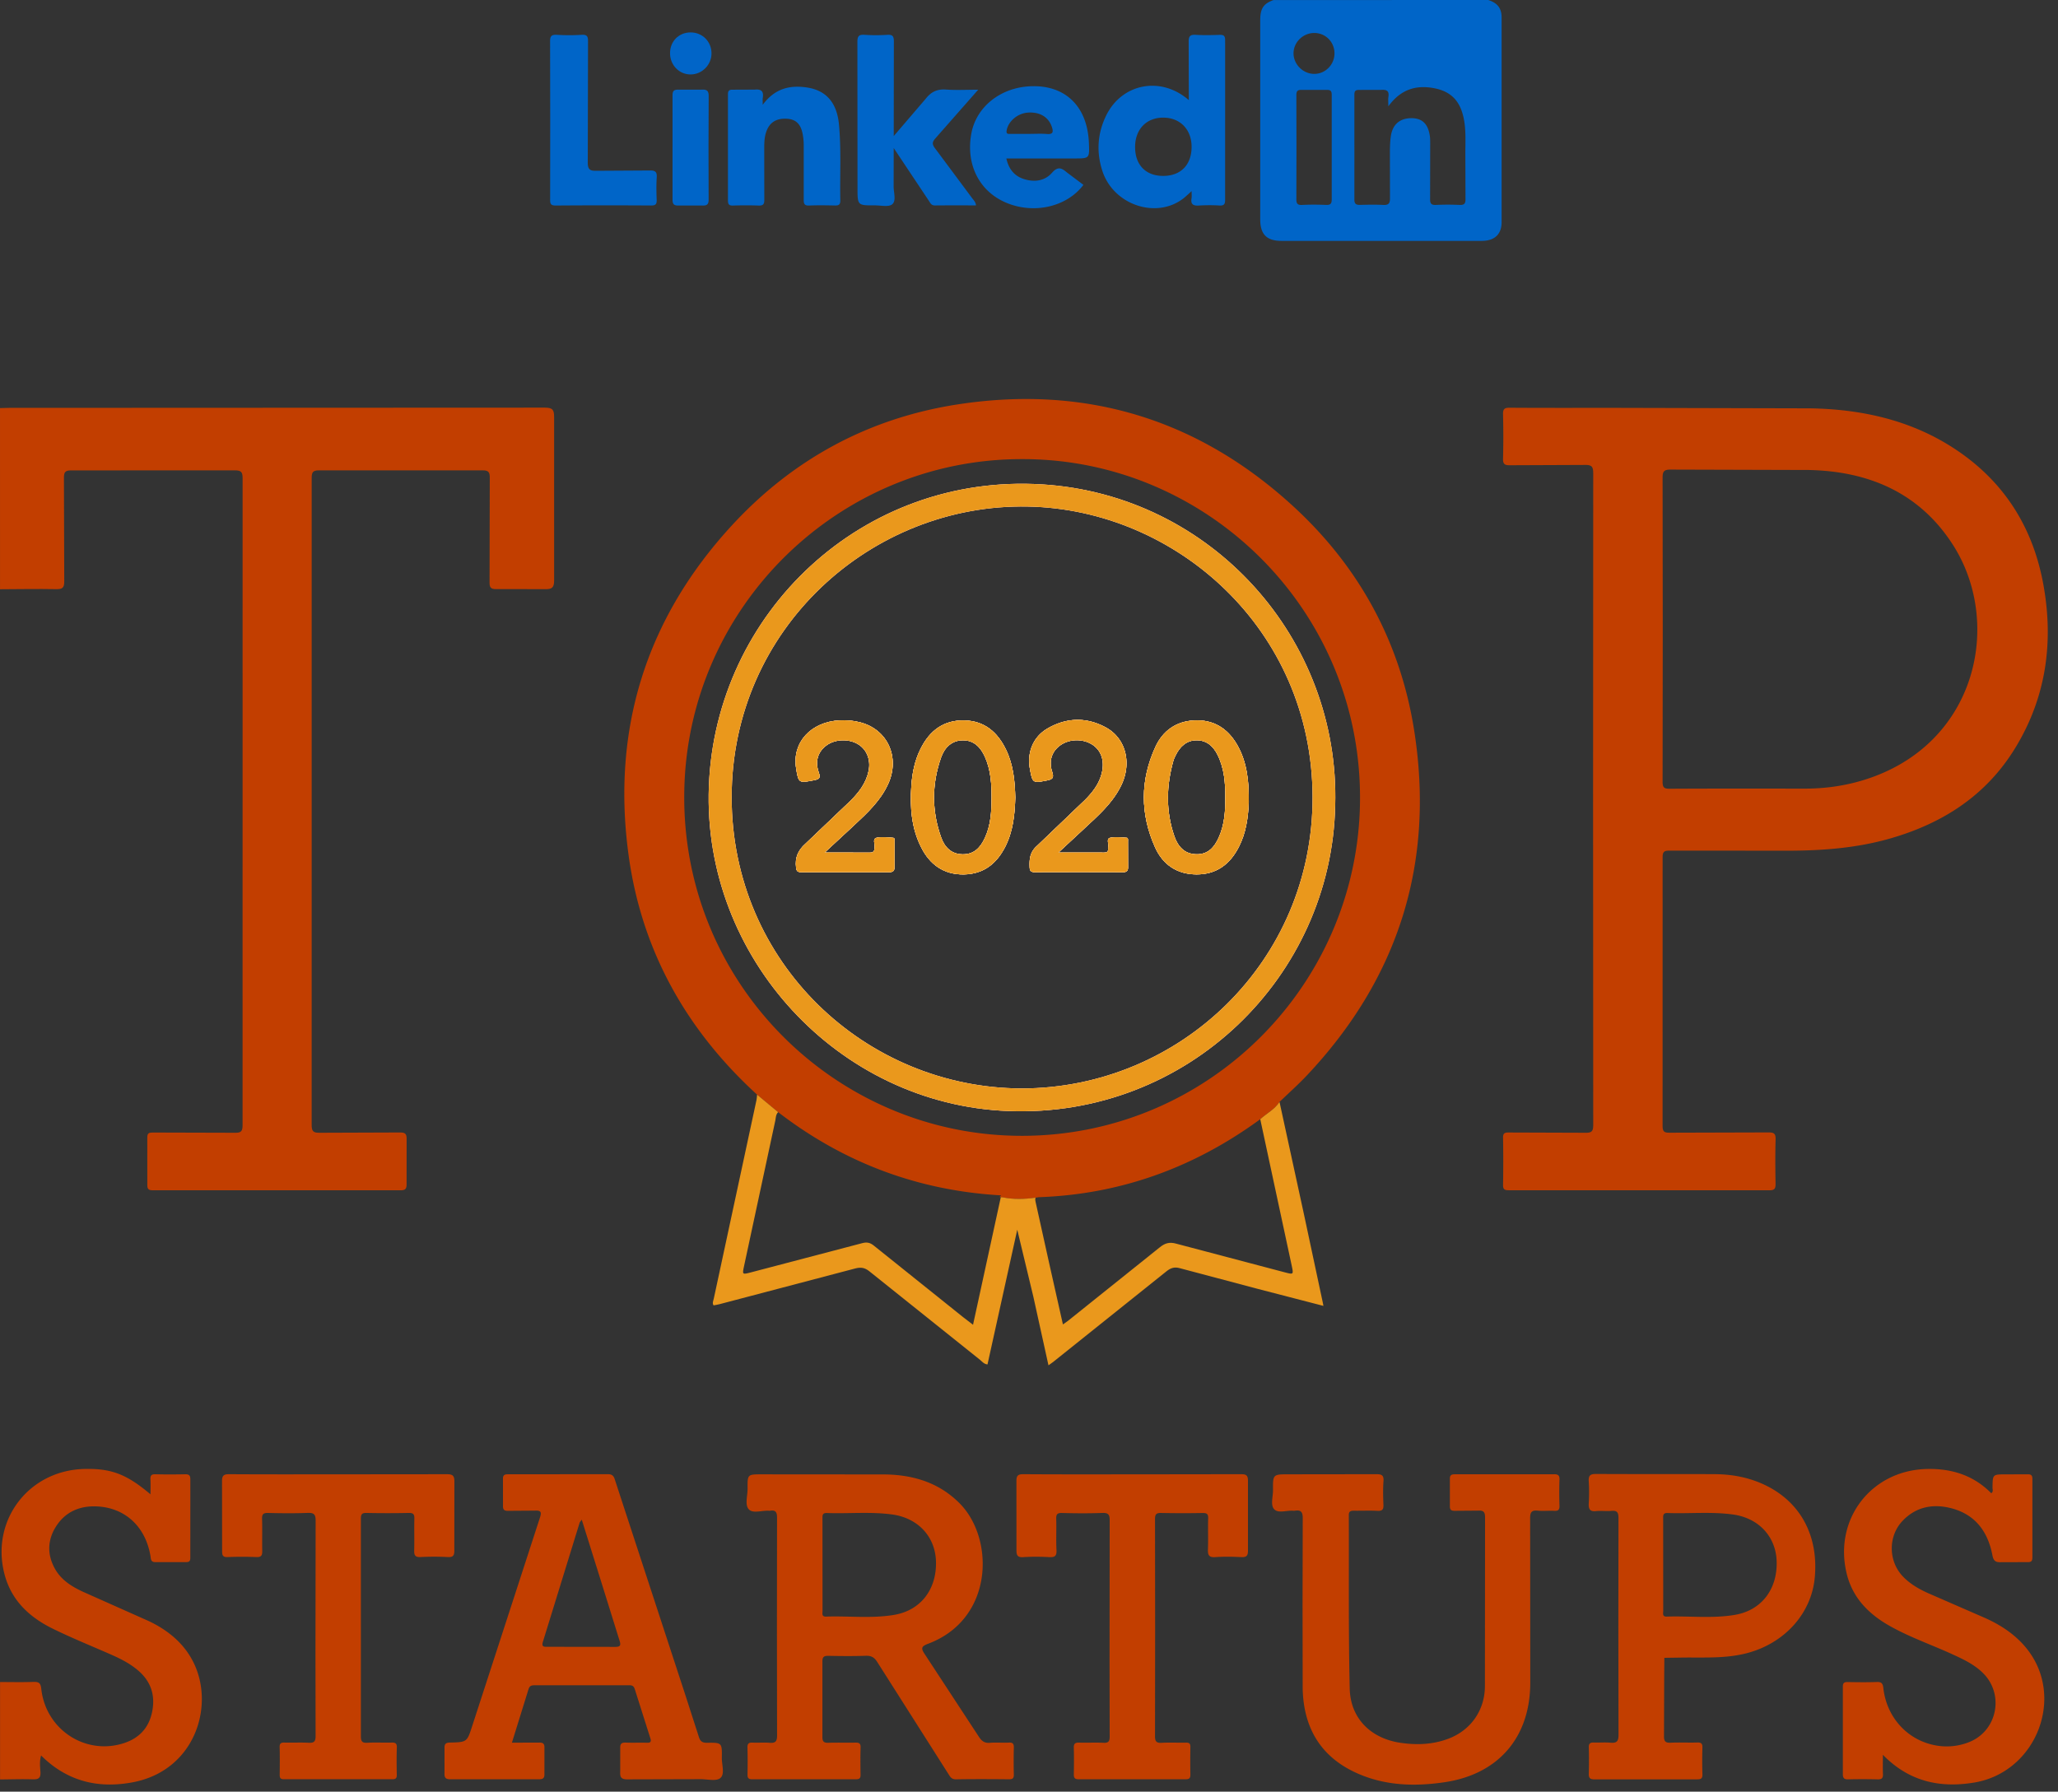
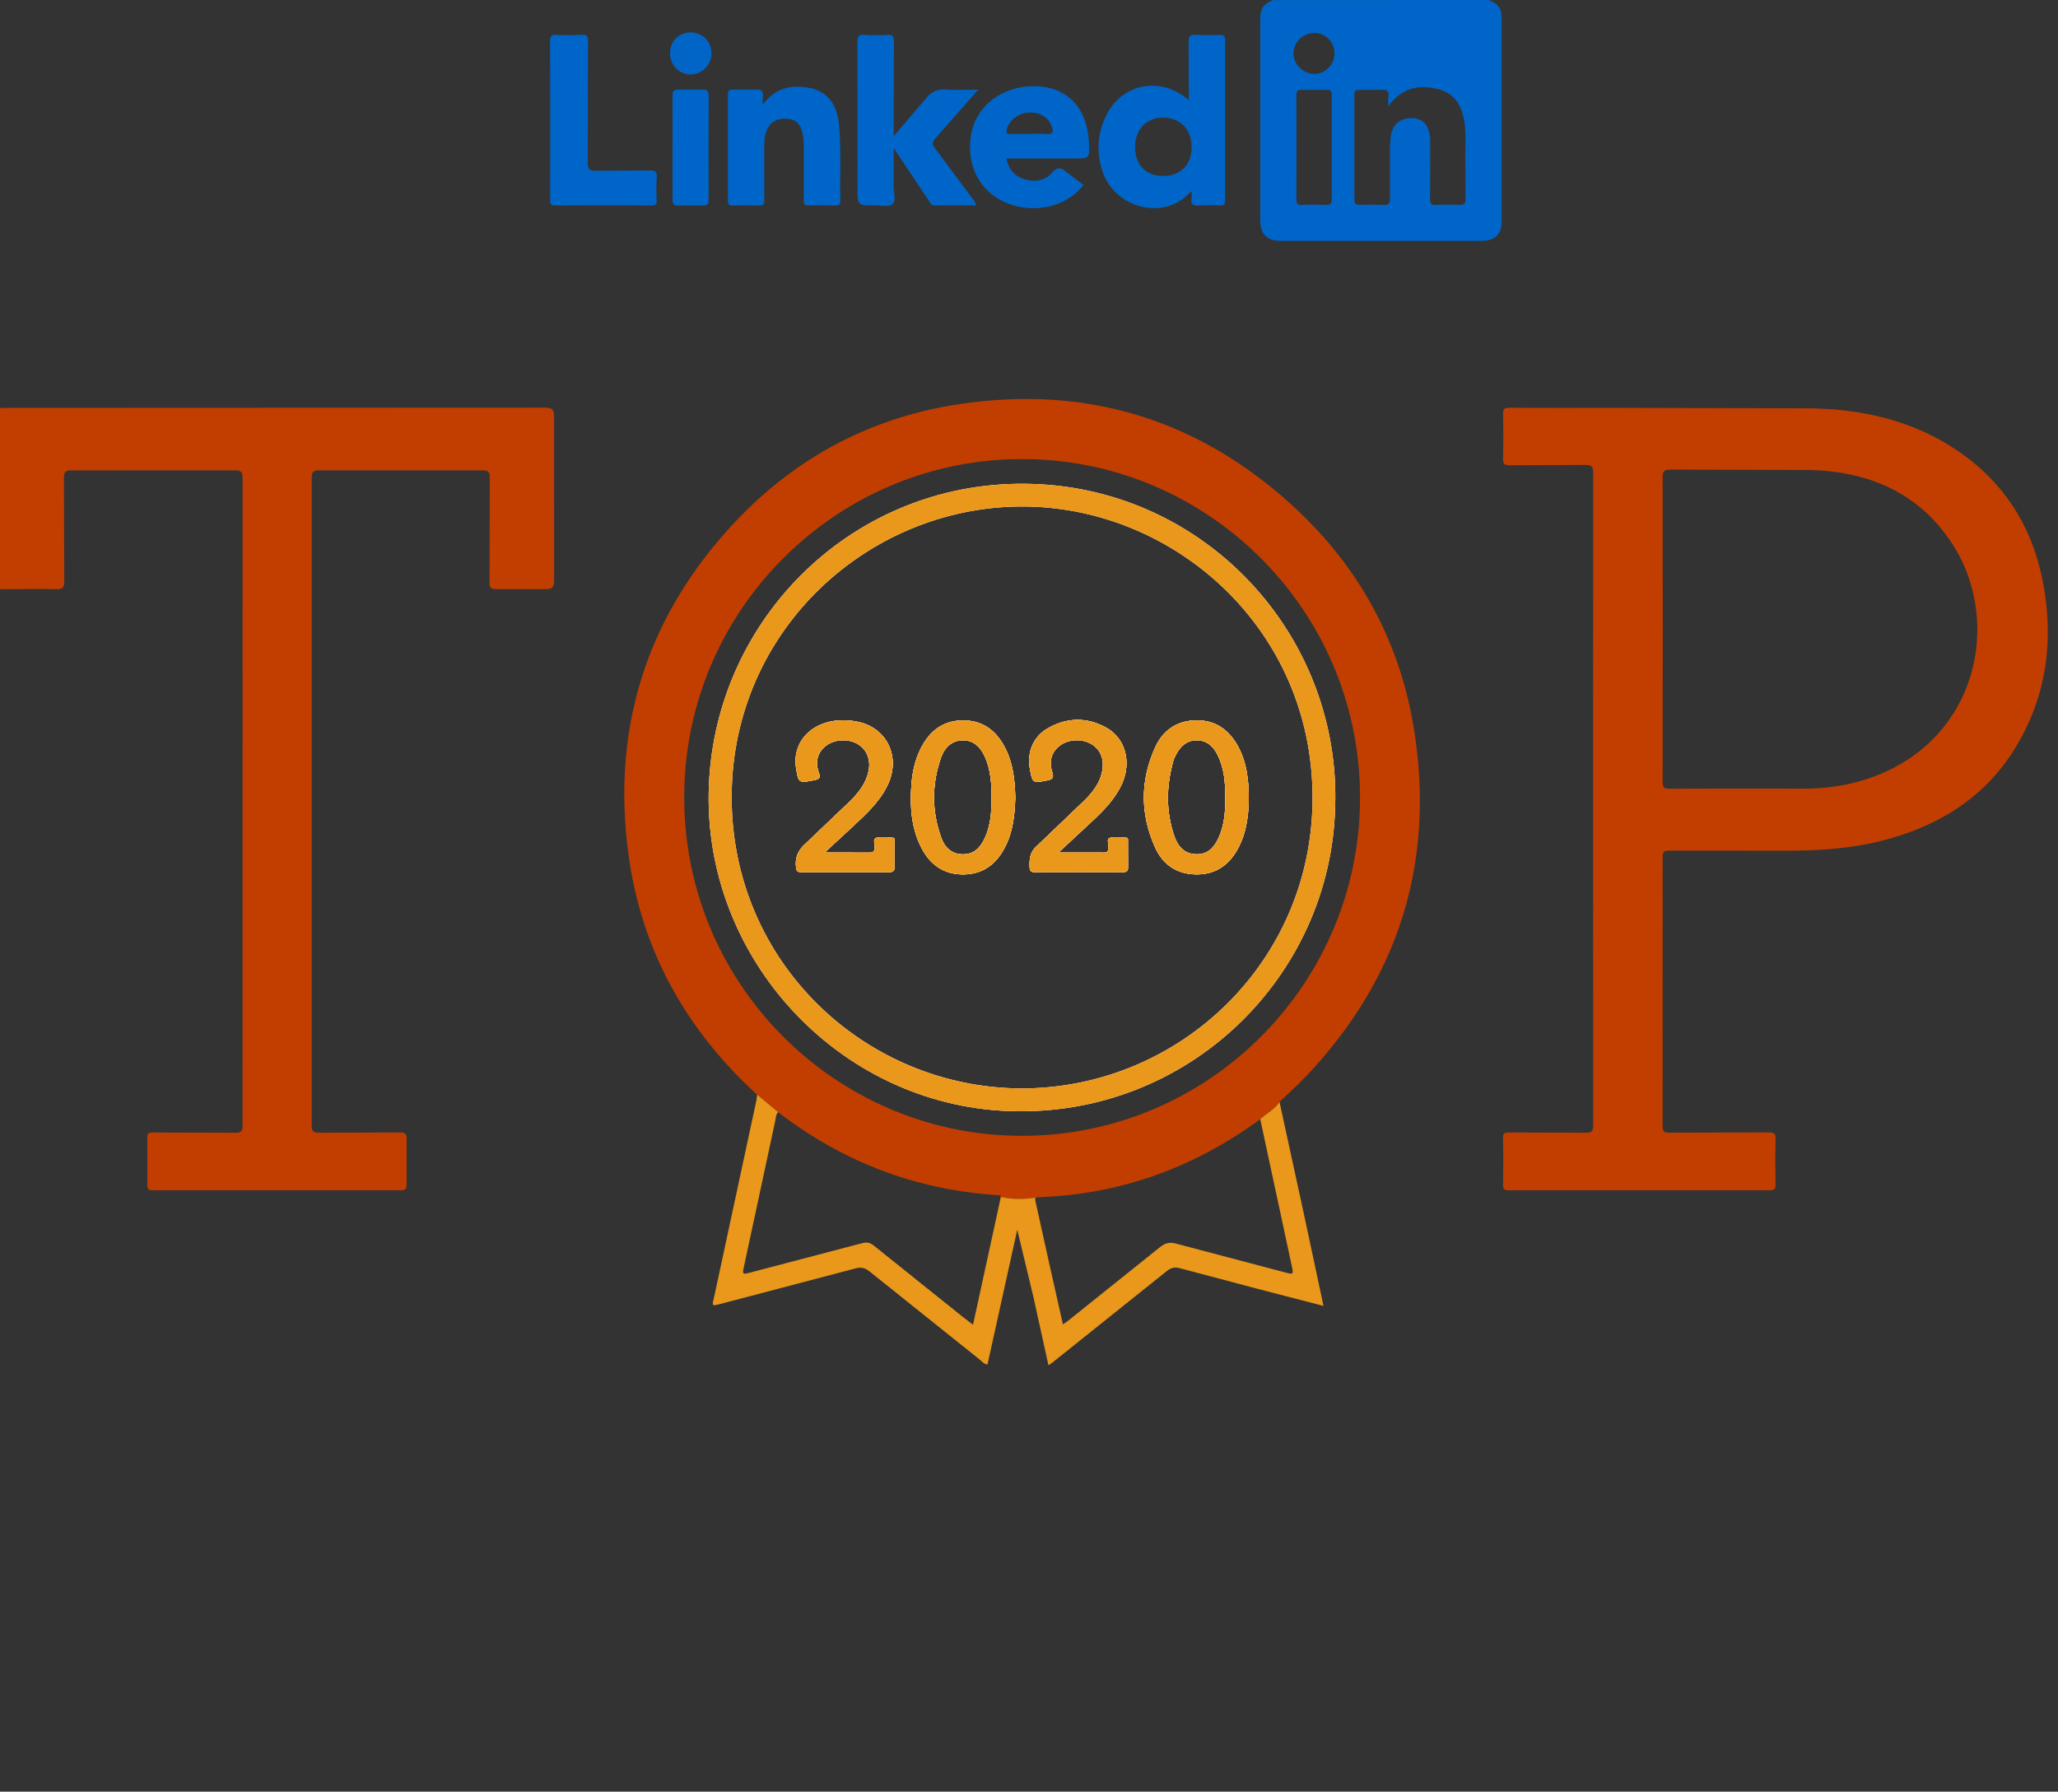
<svg xmlns="http://www.w3.org/2000/svg" xmlns:xlink="http://www.w3.org/1999/xlink" width="201" height="175" fill="none">
  <rect width="100%" height="100%" fill="#333333" stroke="none" />
  <g fill="#c23e00">
    <path d="M.001 39.86l.889-.022 52.32-.022c.782-.002.913.227.909.943l.002 15.905c.004.737-.209.904-.91.88l-4.748-.005c-.538.012-.653-.169-.65-.674l.022-10.182c.005-.555-.104-.746-.713-.743l-15.955.002c-.595-.003-.725.168-.725.74l-.002 63.174c0 .599.117.796.756.785l7.866-.028c.523-.006.665.143.652.659l-.004 4.385c.006.438-.099.603-.576.603l-24.194-.001c-.407 0-.56-.092-.552-.529l-.002-4.608c-.009-.47.192-.504.569-.503l8.015.022c.604.01.722-.181.722-.745l.003-63.174c0-.607-.129-.784-.762-.781l-15.955.003c-.579-.003-.739.141-.733.73l.03 10.108c.006.632-.183.773-.785.763-1.828-.034-3.658.002-5.488.009L.001 39.86z" />
    <use xlink:href="#B" />
    <use xlink:href="#C" />
    <path d="M100.591 75.109c-.298-1.612.313-3.137 1.714-3.951 1.869-1.087 3.824-1.134 5.72-.092 1.937 1.065 2.536 3.472 1.48 5.647-.865 1.781-2.35 3.035-3.756 4.354l-2.375 2.204 4.462.005c.498.006.366-.325.407-.599.045-.293-.199-.763.186-.845.516-.111 1.078-.041 1.617-.001.156.011.118.247.119.389l.007 2.45c.01.379-.109.519-.503.516a1050.06 1050.06 0 0 0-8.604 0c-.344 0-.486-.109-.501-.459-.034-.8.014-1.486.716-2.108l4.662-4.462c.83-.824 1.531-1.746 1.73-2.956.175-1.069-.199-1.992-1.036-2.503-.929-.567-2.213-.525-3.086.1-.806.577-1.14 1.498-.793 2.569.189.583.076.749-.509.861-1.369.264-1.4.271-1.657-1.12z" />
    <use xlink:href="#D" />
    <path d="M101.804 47.314C84.243 46.209 69.88 59.815 69.233 76.817c-.635 16.682 12.632 31.066 29.248 31.702 17.551.673 31.559-13.163 31.924-29.823.476-16.302-12.083-30.343-28.601-31.382zm-2.024 58.999c-15.268-.055-28.316-12.283-28.32-28.432-.004-16.515 13.681-28.71 28.935-28.407 14.476.287 27.752 11.993 27.801 28.353.047 16.096-12.986 28.473-28.416 28.485zm2.024-58.999C84.243 46.209 69.88 59.815 69.233 76.817c-.635 16.682 12.632 31.066 29.248 31.702 17.551.673 31.559-13.163 31.924-29.823.476-16.302-12.083-30.343-28.601-31.382zm-2.024 58.999c-15.268-.055-28.316-12.283-28.32-28.432-.004-16.515 13.681-28.71 28.935-28.407 14.476.287 27.752 11.993 27.801 28.353.047 16.096-12.986 28.473-28.416 28.485zm2.024-58.999C84.243 46.209 69.88 59.815 69.233 76.817c-.635 16.682 12.632 31.066 29.248 31.702 17.551.673 31.559-13.163 31.924-29.823.476-16.302-12.083-30.343-28.601-31.382zm-2.024 58.999c-15.268-.055-28.316-12.283-28.32-28.432-.004-16.515 13.681-28.71 28.935-28.407 14.476.287 27.752 11.993 27.801 28.353.047 16.096-12.986 28.473-28.416 28.485zm2.024-58.999C84.243 46.209 69.88 59.815 69.233 76.817c-.635 16.682 12.632 31.066 29.248 31.702 17.551.673 31.559-13.163 31.924-29.823.476-16.302-12.083-30.343-28.601-31.382zm-2.024 58.999c-15.268-.055-28.316-12.283-28.32-28.432-.004-16.515 13.681-28.71 28.935-28.407 14.476.287 27.752 11.993 27.801 28.353.047 16.096-12.986 28.473-28.416 28.485zm2.024-58.999C84.243 46.209 69.88 59.815 69.233 76.817c-.635 16.682 12.632 31.066 29.248 31.702 17.551.673 31.559-13.163 31.924-29.823.476-16.302-12.083-30.343-28.601-31.382zm-2.024 58.999c-15.268-.055-28.316-12.283-28.32-28.432-.004-16.515 13.681-28.71 28.935-28.407 14.476.287 27.752 11.993 27.801 28.353.047 16.096-12.986 28.473-28.416 28.485zm2.024-58.999C84.243 46.209 69.88 59.815 69.233 76.817c-.635 16.682 12.632 31.066 29.248 31.702 17.551.673 31.559-13.163 31.924-29.823.476-16.302-12.083-30.343-28.601-31.382zm-2.024 58.999c-15.268-.055-28.316-12.283-28.32-28.432-.004-16.515 13.681-28.71 28.935-28.407 14.476.287 27.752 11.993 27.801 28.353.047 16.096-12.986 28.473-28.416 28.485zm38.343-34.944c-1.354-8.638-5.372-16.002-11.808-21.912-9.299-8.538-20.302-11.871-32.757-9.962-8.684 1.331-16.09 5.335-22.054 11.798-8.386 9.091-11.765 19.884-10.126 32.124 1.252 9.348 5.614 17.15 12.566 23.502l2.057 1.71c6.429 4.947 13.685 7.671 21.785 8.127a.84.84 0 0 0-.161.175c.04.004.08.005.12.007l.166.007c1.077.22 2.153.189 3.229.036l.312-.048h.018c7.939-.279 15.067-2.864 21.474-7.512l.117-.084c.008-.008.017-.015.024-.021.622-.568 1.409-.952 1.881-1.686.89-.857 1.815-1.679 2.661-2.575 8.975-9.514 12.518-20.786 10.496-33.685zm-5.298 7.147c-.32 17.847-14.896 32.399-32.975 32.423-18.26.025-33.416-15.002-33.015-33.791.383-17.987 15.167-32.339 33.01-32.304 18.106-.037 33.318 14.903 32.98 33.672zm-31.021-31.202C84.243 46.209 69.88 59.815 69.233 76.817c-.635 16.682 12.632 31.066 29.248 31.702 17.551.673 31.559-13.163 31.924-29.823.476-16.302-12.083-30.343-28.601-31.382zm-2.024 58.999c-15.268-.055-28.316-12.283-28.32-28.432-.004-16.515 13.681-28.71 28.935-28.407 14.476.287 27.752 11.993 27.801 28.353.047 16.096-12.986 28.473-28.416 28.485zm2.024-58.999C84.243 46.209 69.88 59.815 69.233 76.817c-.635 16.682 12.632 31.066 29.248 31.702 17.551.673 31.559-13.163 31.924-29.823.476-16.302-12.083-30.343-28.601-31.382zm-2.024 58.999c-15.268-.055-28.316-12.283-28.32-28.432-.004-16.515 13.681-28.71 28.935-28.407 14.476.287 27.752 11.993 27.801 28.353.047 16.096-12.986 28.473-28.416 28.485zm2.024-58.999C84.243 46.209 69.88 59.815 69.233 76.817c-.635 16.682 12.632 31.066 29.248 31.702 17.551.673 31.559-13.163 31.924-29.823.476-16.302-12.083-30.343-28.601-31.382zm-2.024 58.999c-15.268-.055-28.316-12.283-28.32-28.432-.004-16.515 13.681-28.71 28.935-28.407 14.476.287 27.752 11.993 27.801 28.353.047 16.096-12.986 28.473-28.416 28.485zm2.024-58.999C84.243 46.209 69.88 59.815 69.233 76.817c-.635 16.682 12.632 31.066 29.248 31.702 17.551.673 31.559-13.163 31.924-29.823.476-16.302-12.083-30.343-28.601-31.382zm-2.024 58.999c-15.268-.055-28.316-12.283-28.32-28.432-.004-16.515 13.681-28.71 28.935-28.407 14.476.287 27.752 11.993 27.801 28.353.047 16.096-12.986 28.473-28.416 28.485zm2.024-58.999C84.243 46.209 69.88 59.815 69.233 76.817c-.635 16.682 12.632 31.066 29.248 31.702 17.551.673 31.559-13.163 31.924-29.823.476-16.302-12.083-30.343-28.601-31.382zm-2.024 58.999c-15.268-.055-28.316-12.283-28.32-28.432-.004-16.515 13.681-28.71 28.935-28.407 14.476.287 27.752 11.993 27.801 28.353.047 16.096-12.986 28.473-28.416 28.485zm2.024-58.999C84.243 46.209 69.88 59.815 69.233 76.817c-.635 16.682 12.632 31.066 29.248 31.702 17.551.673 31.559-13.163 31.924-29.823.476-16.302-12.083-30.343-28.601-31.382zm-2.024 58.999c-15.268-.055-28.316-12.283-28.32-28.432-.004-16.515 13.681-28.71 28.935-28.407 14.476.287 27.752 11.993 27.801 28.353.047 16.096-12.986 28.473-28.416 28.485zm2.024-58.999C84.243 46.209 69.88 59.815 69.233 76.817c-.635 16.682 12.632 31.066 29.248 31.702 17.551.673 31.559-13.163 31.924-29.823.476-16.302-12.083-30.343-28.601-31.382zm-2.024 58.999c-15.268-.055-28.316-12.283-28.32-28.432-.004-16.515 13.681-28.71 28.935-28.407 14.476.287 27.752 11.993 27.801 28.353.047 16.096-12.986 28.473-28.416 28.485zm99.806-49.135c-.944-5.308-3.523-9.675-7.948-12.841s-9.484-4.358-14.809-4.453l-18.849-.047c-3.511-.003-7.024.012-10.538-.013-.529-.004-.657.149-.644.66a84.85 84.85 0 0 1 0 4.31c-.014.532.156.653.664.648l7.345-.03c.68-.013.8.196.799.828l-.014 31.734.014 31.883c.001.596-.107.796-.751.784l-7.495-.025c-.386-.002-.569.053-.56.511a131.08 131.08 0 0 1 0 4.608c-.008.449.166.521.561.521l25.455.004c.521.001.606-.187.598-.642-.024-1.436-.036-2.874.004-4.311.015-.547-.117-.703-.684-.699l-9.647.027c-.523.005-.707-.083-.706-.67l.003-26.234c-.002-.53.149-.648.659-.646l11.947.005c3.218-.024 6.414-.284 9.53-1.167 5.179-1.468 9.464-4.204 12.314-8.882 2.995-4.912 3.75-10.264 2.752-15.862zm-17.885 19.105c-1.791.516-3.623.748-5.488.745-4.38-.007-8.758-.012-13.137.011-.547.003-.696-.12-.694-.684l.015-14.941-.015-14.717c-.002-.614.094-.837.787-.831l13.507.039c5.847.126 10.793 2.224 14.053 7.297 4.964 7.724 2.312 19.809-9.028 23.081z" />
  </g>
  <path d="M145.35 0l-20.973.006c-.977.351-1.294.827-1.294 1.973v19.457c.002 1.448.628 2.089 2.063 2.092l6.971.003 12.607-.003c1.253-.003 1.935-.65 1.935-1.829V1.722c0-.923-.402-1.432-1.309-1.722zm-15.283 19.454c.001.4-.088.578-.53.561-.787-.031-1.581-.039-2.367.003-.49.025-.562-.18-.557-.604l.009-4.969-.009-5.116c-.005-.403.088-.567.524-.549l2.443.001c.408-.015.488.143.487.513v10.16zm-1.736-12.237c-1.103-.019-2.024-.971-1.994-2.061s.99-1.976 2.102-1.934c1.091.042 1.925.94 1.896 2.044-.028 1.093-.928 1.969-2.004 1.951zm14.223 12.799a24.76 24.76 0 0 0-2.299 0c-.457.021-.588-.123-.581-.581l.009-5.35c0-.272.004-.547-.035-.815-.174-1.166-.743-1.717-1.76-1.728-1.137-.012-1.869.586-2.043 1.728-.079.511-.092 1.035-.096 1.554l.007 4.532c.012.528-.159.688-.673.66-.739-.039-1.483-.022-2.225-.004-.382.009-.582-.064-.579-.522l.001-10.252c-.001-.369.135-.464.477-.455l2.15-.004c.545-.037.785.111.695.685-.038.233-.006.479-.006.922 1.168-1.603 2.602-2.082 4.32-1.798 1.748.288 2.685 1.221 3.043 2.977.251 1.227.145 2.467.16 3.701l.013 4.16c.009.451-.114.611-.578.59z" fill="#0065c8" />
  <path d="M129.256 127.55l-6.364-1.648-7.654-2.032c-.545-.152-.905-.024-1.324.313l-11.066 8.853-.446.32-1.477-6.703-1.572-6.543-2.906 13.158c-.349-.029-.533-.292-.756-.47l-10.777-8.622c-.463-.376-.859-.421-1.397-.278l-13.243 3.486c-.19.051-.386.078-.579.116-.15-.222-.031-.429.015-.642l4.177-19.424c.036-.168.037-.344.056-.516l2.057 1.71c-.047.045-.084.094-.114.145-.117.204-.116.451-.163.674l-3.051 14.207c-.181.84-.183.845.647.629l10.885-2.859c.465-.125.779-.054 1.143.239l8.744 7.007.943.724 2.711-12.458.166.008c1.077.22 2.153.189 3.229.035-.044.106-.035.25.009.439l1.313 5.93 1.351 6.014.487-.346 8.968-7.183c.506-.411.941-.543 1.596-.364l10.653 2.813c.817.214.828.207.644-.649l-3.076-14.318c.622-.569 1.409-.952 1.881-1.686l2.395 11.01 1.81 8.483.085.428z" fill="#ea981c" />
-   <path d="M14.554 158.347l-6.35-2.829c-1.14-.513-2.208-1.162-2.837-2.289-.775-1.385-.739-2.814.114-4.148.941-1.472 2.402-2.043 4.08-1.939 2.729.17 4.649 2.015 5.13 4.807.055.316.013.644.512.629l2.968-.002c.331.006.419-.12.417-.433l.003-7.653c.003-.405-.15-.5-.52-.492-.964.019-1.929.024-2.894-.002-.41-.012-.506.148-.484.519.025.452.006.909.006 1.441-2.334-1.978-3.847-2.544-6.484-2.476-5.446.141-9.156 5.061-7.768 10.305.68 2.567 2.454 4.192 4.729 5.306 1.859.91 3.782 1.686 5.678 2.52.975.43 1.92.911 2.723 1.627 1.249 1.11 1.618 2.506 1.25 4.103-.338 1.468-1.259 2.43-2.686 2.904-3.759 1.252-7.678-1.289-8.11-5.298-.061-.564-.239-.686-.762-.669-1.087.04-2.175.012-3.264.012v9.515c1.062-.007 2.125-.046 3.186-.012.564.019.8-.115.759-.729-.036-.514-.101-1.051.065-1.6 2.84 2.824 6.031 3.153 8.898 2.628 6.028-1.104 8.04-7.277 6.071-11.537-.919-1.976-2.52-3.295-4.432-4.208zm157.776-13.324c-1.522-.716-3.145-1.025-4.813-1.035-3.882-.021-7.764.004-11.646-.02-.561-.002-.736.158-.702.713.046.715.043 1.437.002 2.153-.032.559.101.831.726.761.488-.053.992.028 1.48-.021.573-.057.7.165.696.711l-.013 10.622.017 10.55c.004.633-.189.814-.79.759-.54-.05-1.087.005-1.631-.016-.345-.012-.488.099-.481.462a51.26 51.26 0 0 1-.001 2.601c-.014.434.163.537.567.535l10.013-.002c.373.002.53-.083.518-.49a43.31 43.31 0 0 1-.001-2.599c.012-.382-.092-.524-.493-.51-.865.028-1.732-.022-2.596.019-.515.026-.672-.128-.663-.654l.019-5.795.015-1.841 1.843-.027c2.072-.021 4.149.104 6.192-.422 3.685-.952 6.325-3.859 6.656-7.385.384-4.102-1.412-7.422-4.914-9.069zm-2.884 12.706c-2.204.374-4.438.096-6.656.17-.461.016-.346-.32-.347-.565l-.003-4.529-.003-4.455c0-.309-.039-.584.432-.568 2.122.076 4.251-.144 6.367.142 2.54.344 4.225 2.172 4.287 4.606.069 2.721-1.499 4.764-4.077 5.199zM98.53 170.206c-.617.032-1.24-.032-1.853.021-.52.042-.801-.173-1.07-.588l-5.284-8.065c-.399-.593-.341-.772.334-1.026 6.428-2.422 6.483-10.255 3.087-13.693-2.038-2.065-4.597-2.82-7.406-2.842l-11.948-.009c-1.379 0-1.389 0-1.375 1.399.007.688-.287 1.573.116 2.014.41.447 1.306.09 1.987.144.025.002.05.004.074 0 .55-.096.705.123.701.685l-.013 10.628.015 10.629c.006.603-.178.769-.747.72-.54-.046-1.09.011-1.631-.016-.377-.019-.527.086-.514.492a52.45 52.45 0 0 1 .005 2.601c-.005.328.063.491.447.489l10.166-.003c.324.001.433-.113.427-.43-.011-.892-.025-1.784.006-2.675.015-.428-.179-.48-.531-.473-.866.017-1.732-.014-2.597.014-.433.015-.607-.087-.603-.568v-7.359c-.006-.484.171-.572.601-.563 1.211.024 2.425.036 3.635-.006.535-.018.834.153 1.122.611l6.92 10.89c.184.288.31.574.763.566 1.731-.029 3.464-.021 5.195-.004.362.003.468-.122.459-.472a52.41 52.41 0 0 1 .001-2.6c.01-.376-.08-.534-.488-.511zm-11.191-12.477c-2.205.374-4.438.095-6.656.17-.462.016-.346-.32-.348-.565l-.003-4.529-.003-4.455c0-.309-.038-.584.432-.568 2.122.076 4.251-.144 6.367.141 2.54.345 4.226 2.173 4.288 4.607.068 2.721-1.5 4.763-4.077 5.199zm-18.268 12.495c-.474.007-.683-.131-.822-.597l-1.318-4.087-6.818-20.833c-.122-.369-.172-.723-.744-.718l-9.718.01c-.347-.002-.543.043-.527.477l.003 2.599c-.013.405.14.501.512.492l2.595-.018c.63-.032.674.151.491.71l-6.615 20.355c-.497 1.533-.499 1.551-2.166 1.588-.437.009-.542.155-.529.56l-.002 2.451c-.018.471.163.578.603.577l8.604-.002c.413.003.569-.104.552-.536l.002-2.525c.018-.448-.163-.532-.558-.522l-2.619.008 1.615-5.199c.101-.342.273-.407.581-.406l9.274-.004c.303-.002.444.107.529.375l1.522 4.801c.131.404-.043.449-.383.439-.667-.02-1.336.014-2.003-.014-.408-.016-.572.098-.554.535l-.002 2.303c-.033.564.11.763.723.754l7.121-.019c.664-.001 1.543.225 1.935-.11.459-.391.134-1.3.145-1.982.025-1.462.009-1.483-1.431-1.462zm-9.028-9.367l-6.529-.008c-.347 0-.655.038-.488-.496l3.581-11.61c.028-.086.105-.158.211-.315l1.924 6.144 1.762 5.655c.165.51.068.636-.462.63zm91.732-16.863l-9.648.005c-.356-.002-.537.059-.521.483v2.601c-.016.423.165.492.521.482l2.226-.017c.565-.039.693.149.69.7l-.015 16.427c-.003 2.358-1.36 4.313-3.562 5.148-1.517.575-3.082.635-4.672.404-2.891-.419-4.901-2.373-4.97-5.295-.132-5.645-.065-11.294-.089-16.942-.002-.396.202-.437.512-.433.767.01 1.536-.026 2.3.013.477.024.588-.155.57-.596-.032-.768-.052-1.539.005-2.304.043-.59-.186-.685-.714-.68l-8.535.011c-1.546 0-1.556 0-1.541 1.547.006.638-.269 1.453.117 1.866.394.422 1.216.096 1.849.146.049.004.1.007.148 0 .596-.103.798.098.789.743l-.017 8.474.012 8.176c.087 3.693 1.661 6.522 5.08 8.138 2.806 1.326 5.783 1.43 8.782.984 5.284-.785 8.366-4.406 8.366-9.727l-.013-16.055c-.003-.574.132-.799.73-.742.54.052 1.089-.01 1.633.018.386.019.515-.109.503-.501a38.02 38.02 0 0 1 0-2.527c.015-.419-.109-.55-.536-.547zm46.201 17.07c-1.084-1.368-2.503-2.309-4.073-3.019l-5.428-2.365c-.981-.427-1.906-.941-2.649-1.73-1.404-1.492-1.422-3.91-.012-5.397 1.279-1.347 2.888-1.684 4.628-1.271 2.409.571 3.696 2.251 4.148 4.605.106.562.302.725.848.697l2.598-.006c.356.009.464-.11.463-.463v-7.655c.001-.366-.131-.468-.475-.46l-2.152.007c-1.254 0-1.25 0-1.268 1.287-.003.177.105.391-.121.555-1.744-1.767-3.897-2.431-6.325-2.367-5.399.144-9.052 4.884-7.813 10.152.567 2.413 2.146 4.007 4.225 5.18 1.961 1.107 4.094 1.838 6.132 2.773 1.081.496 2.15.996 3.004 1.859 2.062 2.081 1.355 5.602-1.356 6.698a5.9 5.9 0 0 1-3.421.311c-2.683-.54-4.672-2.751-4.986-5.569-.053-.482-.194-.616-.662-.598-.938.034-1.879.022-2.819.004-.342-.006-.477.085-.475.454v8.546c-.002.394.142.511.521.502a62.05 62.05 0 0 1 2.894.002c.399.01.518-.136.501-.516-.024-.568-.006-1.138-.006-1.882 2.558 2.62 5.567 3.266 8.929 2.709 6.025-1.007 8.911-8.295 5.15-13.043zm-76.784-17.074l-10.61.014c-3.537 0-7.073.011-10.61-.014-.552-.005-.708.134-.7.696l.003 6.688c-.006.526.085.758.678.718.838-.057 1.682-.048 2.522-.003.534.028.739-.095.71-.68-.054-1.012.007-2.031-.026-3.045-.013-.443.088-.599.564-.585 1.31.035 2.622.044 3.932-.004.586-.02.728.149.724.729l-.013 13.822.012 7.283c.005.489-.131.642-.618.616-.79-.038-1.583.006-2.374-.017-.383-.012-.521.107-.51.501.025.867.017 1.734.002 2.6-.006.346.109.479.47.479l10.461.001c.374.002.459-.144.453-.481-.017-.892-.017-1.784.001-2.675.006-.327-.109-.43-.427-.422-.791.016-1.585-.028-2.375.016-.525.03-.657-.14-.654-.659l.012-10.329-.012-10.85c-.003-.486.127-.624.612-.612a109.18 109.18 0 0 0 4.006.004c.377-.004.59.037.574.507-.034 1.015.018 2.033-.022 3.047-.021.551.092.8.715.755.838-.059 1.682-.044 2.522-.002.503.023.678-.099.671-.641v-6.763c.01-.559-.135-.699-.692-.694zm-76.82 7.414l.006-6.688c.012-.62-.208-.727-.76-.724l-10.537.01c-3.562 0-7.124.012-10.686-.012-.546-.002-.719.131-.71.699l.009 6.762c-.002.393.013.656.535.634a33.99 33.99 0 0 1 2.82 0c.494.019.573-.192.564-.616-.022-1.039.016-2.081-.018-3.121-.016-.471.142-.583.591-.572 1.286.03 2.573.043 3.857-.005.603-.022.788.123.784.76l-.016 12.931.012 8.101c.005.523-.15.687-.668.659-.79-.042-1.583.003-2.374-.018-.346-.009-.48.085-.469.453.024.891.015 1.783.005 2.675-.003.292.05.452.399.452h10.611c.324.002.432-.105.426-.426-.015-.893-.027-1.785.005-2.675.015-.42-.16-.488-.521-.479-.791.021-1.584-.029-2.374.018-.515.03-.616-.171-.616-.635l.001-21.255c0-.398.083-.567.527-.558a104.69 104.69 0 0 0 4.156 0c.429-.007.549.131.539.546-.025 1.039.012 2.082-.016 3.121-.013.468.101.665.615.641a26.42 26.42 0 0 1 2.67.001c.551.034.64-.19.635-.679z" fill="#c23e00" />
  <path d="M119.655 3.922c.001-.455-.169-.529-.561-.516-.767.025-1.535.045-2.3-.004-.558-.036-.711.138-.699.699l.013 5.677c-2.739-2.385-6.545-1.624-8.076 1.515-.853 1.75-.964 3.579-.362 5.414 1.097 3.35 5.339 4.733 7.966 2.627.239-.19.457-.407.745-.668 0 .3.027.501-.005.694-.105.616.182.751.74.714a16.93 16.93 0 0 1 2.001-.002c.432.021.538-.134.537-.549l.001-15.602zm-6.073 13.26c-1.686-.009-2.72-1.081-2.72-2.821s1.117-2.892 2.786-2.871c1.636.021 2.735 1.172 2.732 2.861-.004 1.762-1.067 2.838-2.798 2.831zM95.536 8.765l-4.165 4.734c-.335.37-.347.595-.05.984l3.63 4.878c.14.189.33.355.375.7-1.377 0-2.701-.008-4.025.006-.352.003-.45-.259-.595-.476l-3.419-5.131-.007 3.719c-.013.608.28 1.414-.132 1.769-.347.299-1.127.109-1.715.111-1.682.008-1.682.003-1.682-1.694L83.74 4.106c-.003-.544.117-.746.69-.706a16.8 16.8 0 0 0 2.223.001c.53-.034.653.144.649.659l-.012 8.615v.614l3.118-3.638c.544-.697 1.134-.966 2.003-.903.98.071 1.97.015 3.129.015zm10.816 5.222c-.135-3.594-2.304-5.707-5.712-5.561-2.938.126-5.301 2.021-5.774 4.629-.539 2.966.73 5.552 3.284 6.692 2.731 1.219 6.017.5 7.666-1.691l-1.657-1.246c-.524-.455-.884-.532-1.414.067-.718.815-1.729.929-2.735.614-.938-.293-1.495-.983-1.722-2.013h6.634c1.488 0 1.488 0 1.43-1.491zm-4.102-.9c-.566-.046-1.138-.01-1.707-.01-.617 0-1.236-.001-1.854.002-.233.002-.435.028-.371-.342.154-.885 1.061-1.667 2.07-1.738 1.167-.083 2.022.437 2.343 1.396.156.474.136.743-.481.693zm-27.755-2.854c1.197-1.621 2.692-1.939 4.347-1.683 1.88.291 2.902 1.515 3.098 3.607.232 2.471.08 4.95.132 7.425.009.415-.167.497-.528.489-.841-.018-1.684-.031-2.523.004-.454.019-.527-.177-.524-.568l.001-5.351a5.93 5.93 0 0 0-.098-1.03c-.185-1.027-.685-1.496-1.601-1.53-1.06-.04-1.704.416-1.999 1.398-.168.556-.157 1.126-.159 1.694l.007 4.831c.004.412-.107.572-.539.558a36.64 36.64 0 0 0-2.522 0c-.409.013-.492-.147-.49-.519V9.226c-.001-.355.107-.474.462-.464l2.15-.009c.69-.067.888.198.787.827-.022.14-.003.29-.003.653zm-20.757 1.481l-.012-7.656c-.006-.517.125-.687.652-.657a20.05 20.05 0 0 0 2.447-.001c.6-.039.607.265.606.712l-.025 11.743c-.007.711.218.843.863.827l5.194-.03c.578-.015.713.164.677.703-.047.715-.031 1.436-.005 2.154.015.4-.079.564-.524.562a674.71 674.71 0 0 0-9.351.003c-.53.004-.53-.245-.529-.632l.007-7.729zm15.46 2.694l.012 5.048c.009.495-.142.641-.625.619l-2.297-.002c-.439.016-.606-.108-.603-.575l-.001-10.169c-.003-.476.162-.587.598-.569l2.223-.003c.536-.033.724.1.71.681l-.017 4.971z" fill="#0065c8" />
  <path d="M65.441 5.185c.005-1.154.855-2.013 1.998-2.019 1.161-.007 2.061.897 2.053 2.062-.007 1.109-.92 2.031-2.023 2.044-1.133.013-2.033-.913-2.028-2.088z" fill="#0165c8" />
  <g fill="#fefefe">
    <use xlink:href="#B" />
    <use xlink:href="#C" />
    <use xlink:href="#E" />
    <use xlink:href="#D" />
    <use xlink:href="#F" />
  </g>
  <g fill="#ea981c">
    <use xlink:href="#B" />
    <use xlink:href="#C" />
    <use xlink:href="#E" />
    <use xlink:href="#D" />
    <use xlink:href="#F" />
  </g>
  <g fill="#fefefe">
    <use xlink:href="#B" />
    <use xlink:href="#C" />
    <use xlink:href="#E" />
    <use xlink:href="#D" />
  </g>
  <g fill="#ea981c">
    <use xlink:href="#D" />
    <use xlink:href="#C" />
    <use xlink:href="#B" />
    <use xlink:href="#E" />
  </g>
  <defs>
    <path id="B" d="M87.371 82.22l-.005 2.45c.003.366-.127.519-.521.518l-8.603-.003c-.337.002-.452-.098-.493-.455-.11-.956.177-1.664.919-2.322l4.347-4.144c.854-.839 1.581-1.773 1.828-2.992.207-1.032-.164-2.015-.968-2.54-.913-.596-2.28-.566-3.149.068-.834.61-1.152 1.545-.76 2.643.217.602 0 .673-.5.77-1.446.283-1.484.277-1.714-1.195-.392-2.504 1.445-4.514 4.254-4.658.671-.034 1.336.022 1.983.187 2.706.689 3.947 3.424 2.747 6.041-.74 1.615-2.012 2.798-3.277 3.982l-2.914 2.7 4.407.009c.438.007.447-.215.475-.548.027-.312-.235-.809.201-.906.515-.115 1.079-.034 1.618.009.156.011.125.243.125.386z" />
    <path id="C" d="M98.259 73.23c-.82-1.701-2.092-2.818-4.068-2.865-2.033-.046-3.395 1.002-4.276 2.766-.575 1.146-.821 2.376-.907 3.646-.14 2.074.01 4.114.969 6.001.851 1.674 2.195 2.65 4.135 2.629 1.908-.021 3.192-1.012 4.043-2.657.783-1.514.958-3.154 1.007-4.857-.041-1.58-.19-3.182-.902-4.663zm-2.072 8.62c-.431.928-1.045 1.613-2.181 1.594-1.106-.019-1.747-.705-2.078-1.622-.937-2.596-.932-5.231-.017-7.835.34-.965 1.031-1.673 2.128-1.68s1.748.693 2.167 1.639c.563 1.273.643 2.626.642 3.992-.007 1.34-.082 2.67-.66 3.912z" />
    <path id="D" d="M120.802 72.704c-.924-1.58-2.301-2.431-4.161-2.34-1.77.087-3.069 1.014-3.789 2.575-1.499 3.25-1.503 6.574-.034 9.833.758 1.685 2.139 2.627 4.047 2.633 1.939.006 3.253-.986 4.117-2.659.709-1.374.919-2.861.986-4.385.017-1.968-.145-3.909-1.166-5.658zm-1.76 9.076c-.422.955-1.035 1.69-2.211 1.661-1.17-.032-1.793-.776-2.135-1.759-.851-2.456-.79-4.942-.084-7.426.047-.163.13-.32.206-.475.418-.858 1.053-1.468 2.044-1.476s1.644.584 2.065 1.442c.649 1.323.76 2.746.74 4.189.022 1.32-.083 2.623-.625 3.845z" />
    <path id="E" d="M110.172 84.671c.01.379-.109.519-.503.516a1050.06 1050.06 0 0 0-8.604 0c-.344 0-.486-.109-.501-.459-.034-.8.014-1.486.716-2.108l4.662-4.462c.83-.824 1.531-1.746 1.73-2.956.175-1.069-.199-1.992-1.036-2.503-.929-.567-2.213-.525-3.086.1-.806.577-1.14 1.498-.793 2.569.189.583.076.749-.509.861-1.369.264-1.4.271-1.657-1.12-.298-1.612.313-3.137 1.714-3.951 1.869-1.087 3.824-1.134 5.72-.092 1.937 1.065 2.536 3.472 1.48 5.647-.865 1.781-2.35 3.035-3.756 4.354l-2.375 2.204 4.462.005c.498.006.366-.325.407-.599.045-.293-.199-.763.186-.845.516-.111 1.078-.041 1.617-.001.156.011.118.247.119.389l.007 2.45z" />
    <path id="F" d="M101.804 47.314C84.243 46.209 69.88 59.816 69.233 76.817c-.636 16.682 12.632 31.066 29.248 31.702 17.551.673 31.559-13.163 31.924-29.823.476-16.302-12.083-30.343-28.601-31.382zm-2.024 58.999c-15.268-.055-28.316-12.283-28.32-28.432-.005-16.514 13.681-28.71 28.935-28.406 14.476.287 27.752 11.993 27.801 28.353.047 16.096-12.986 28.473-28.416 28.485z" />
  </defs>
</svg>